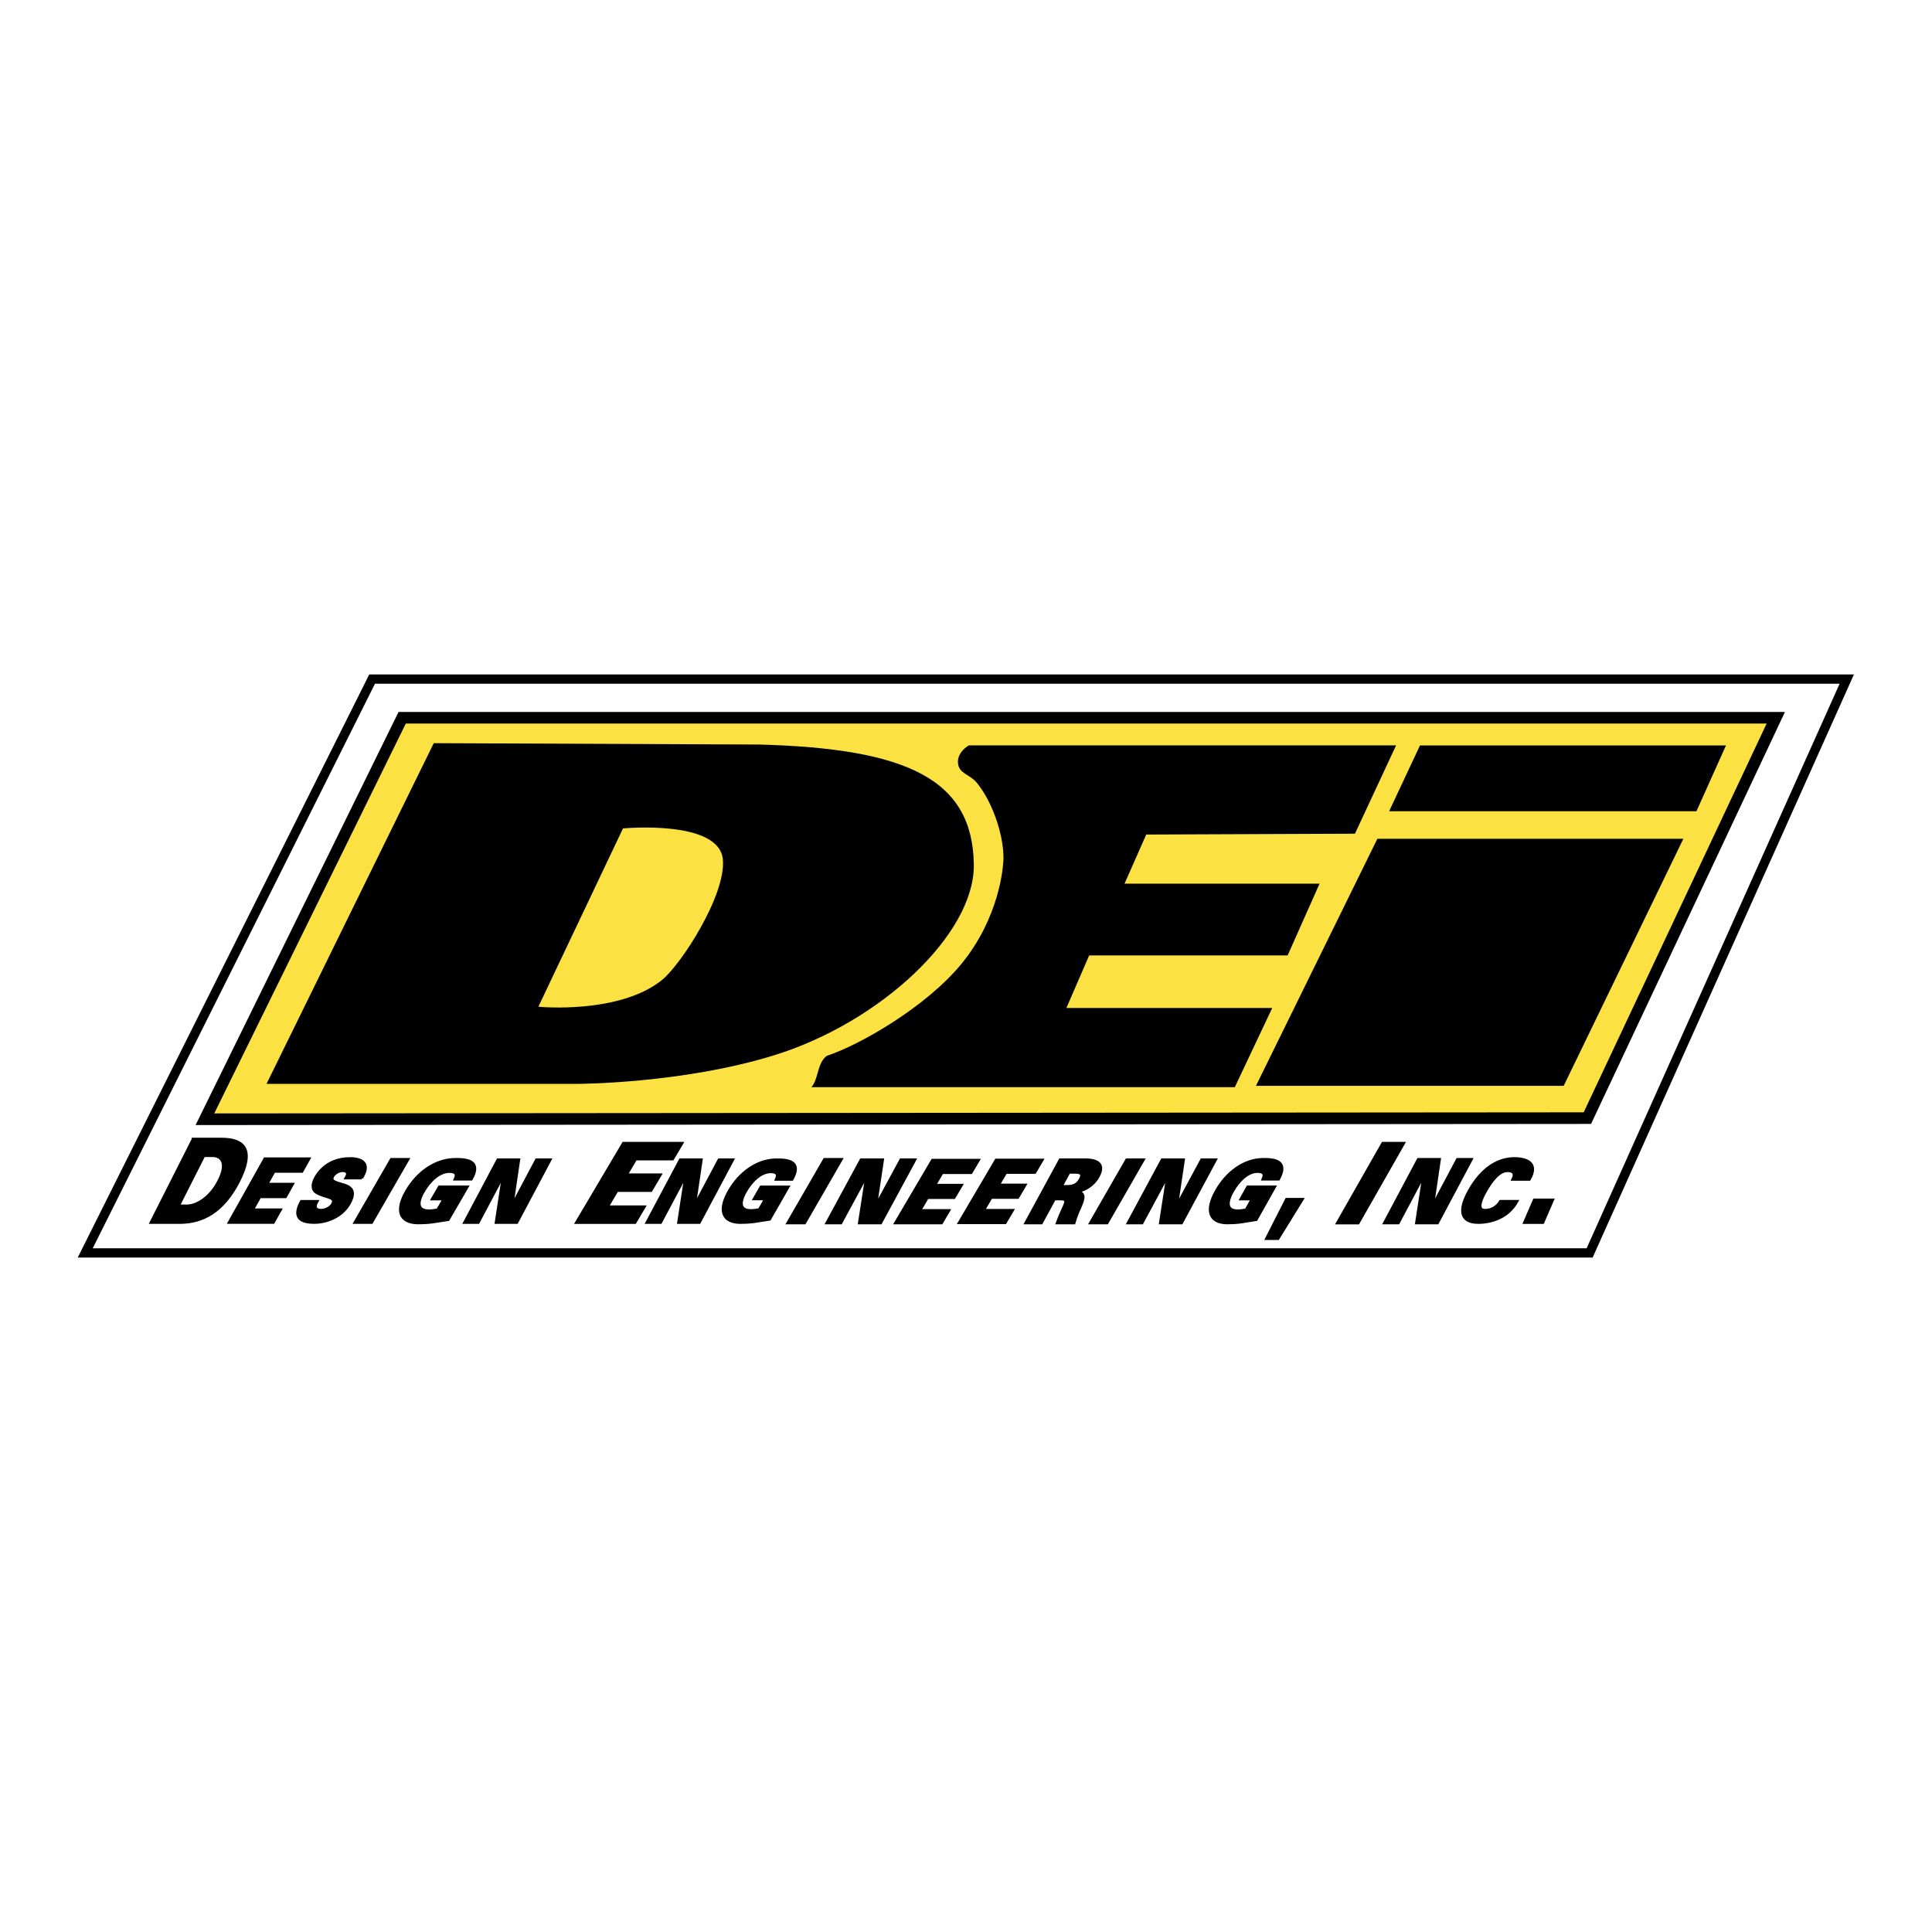
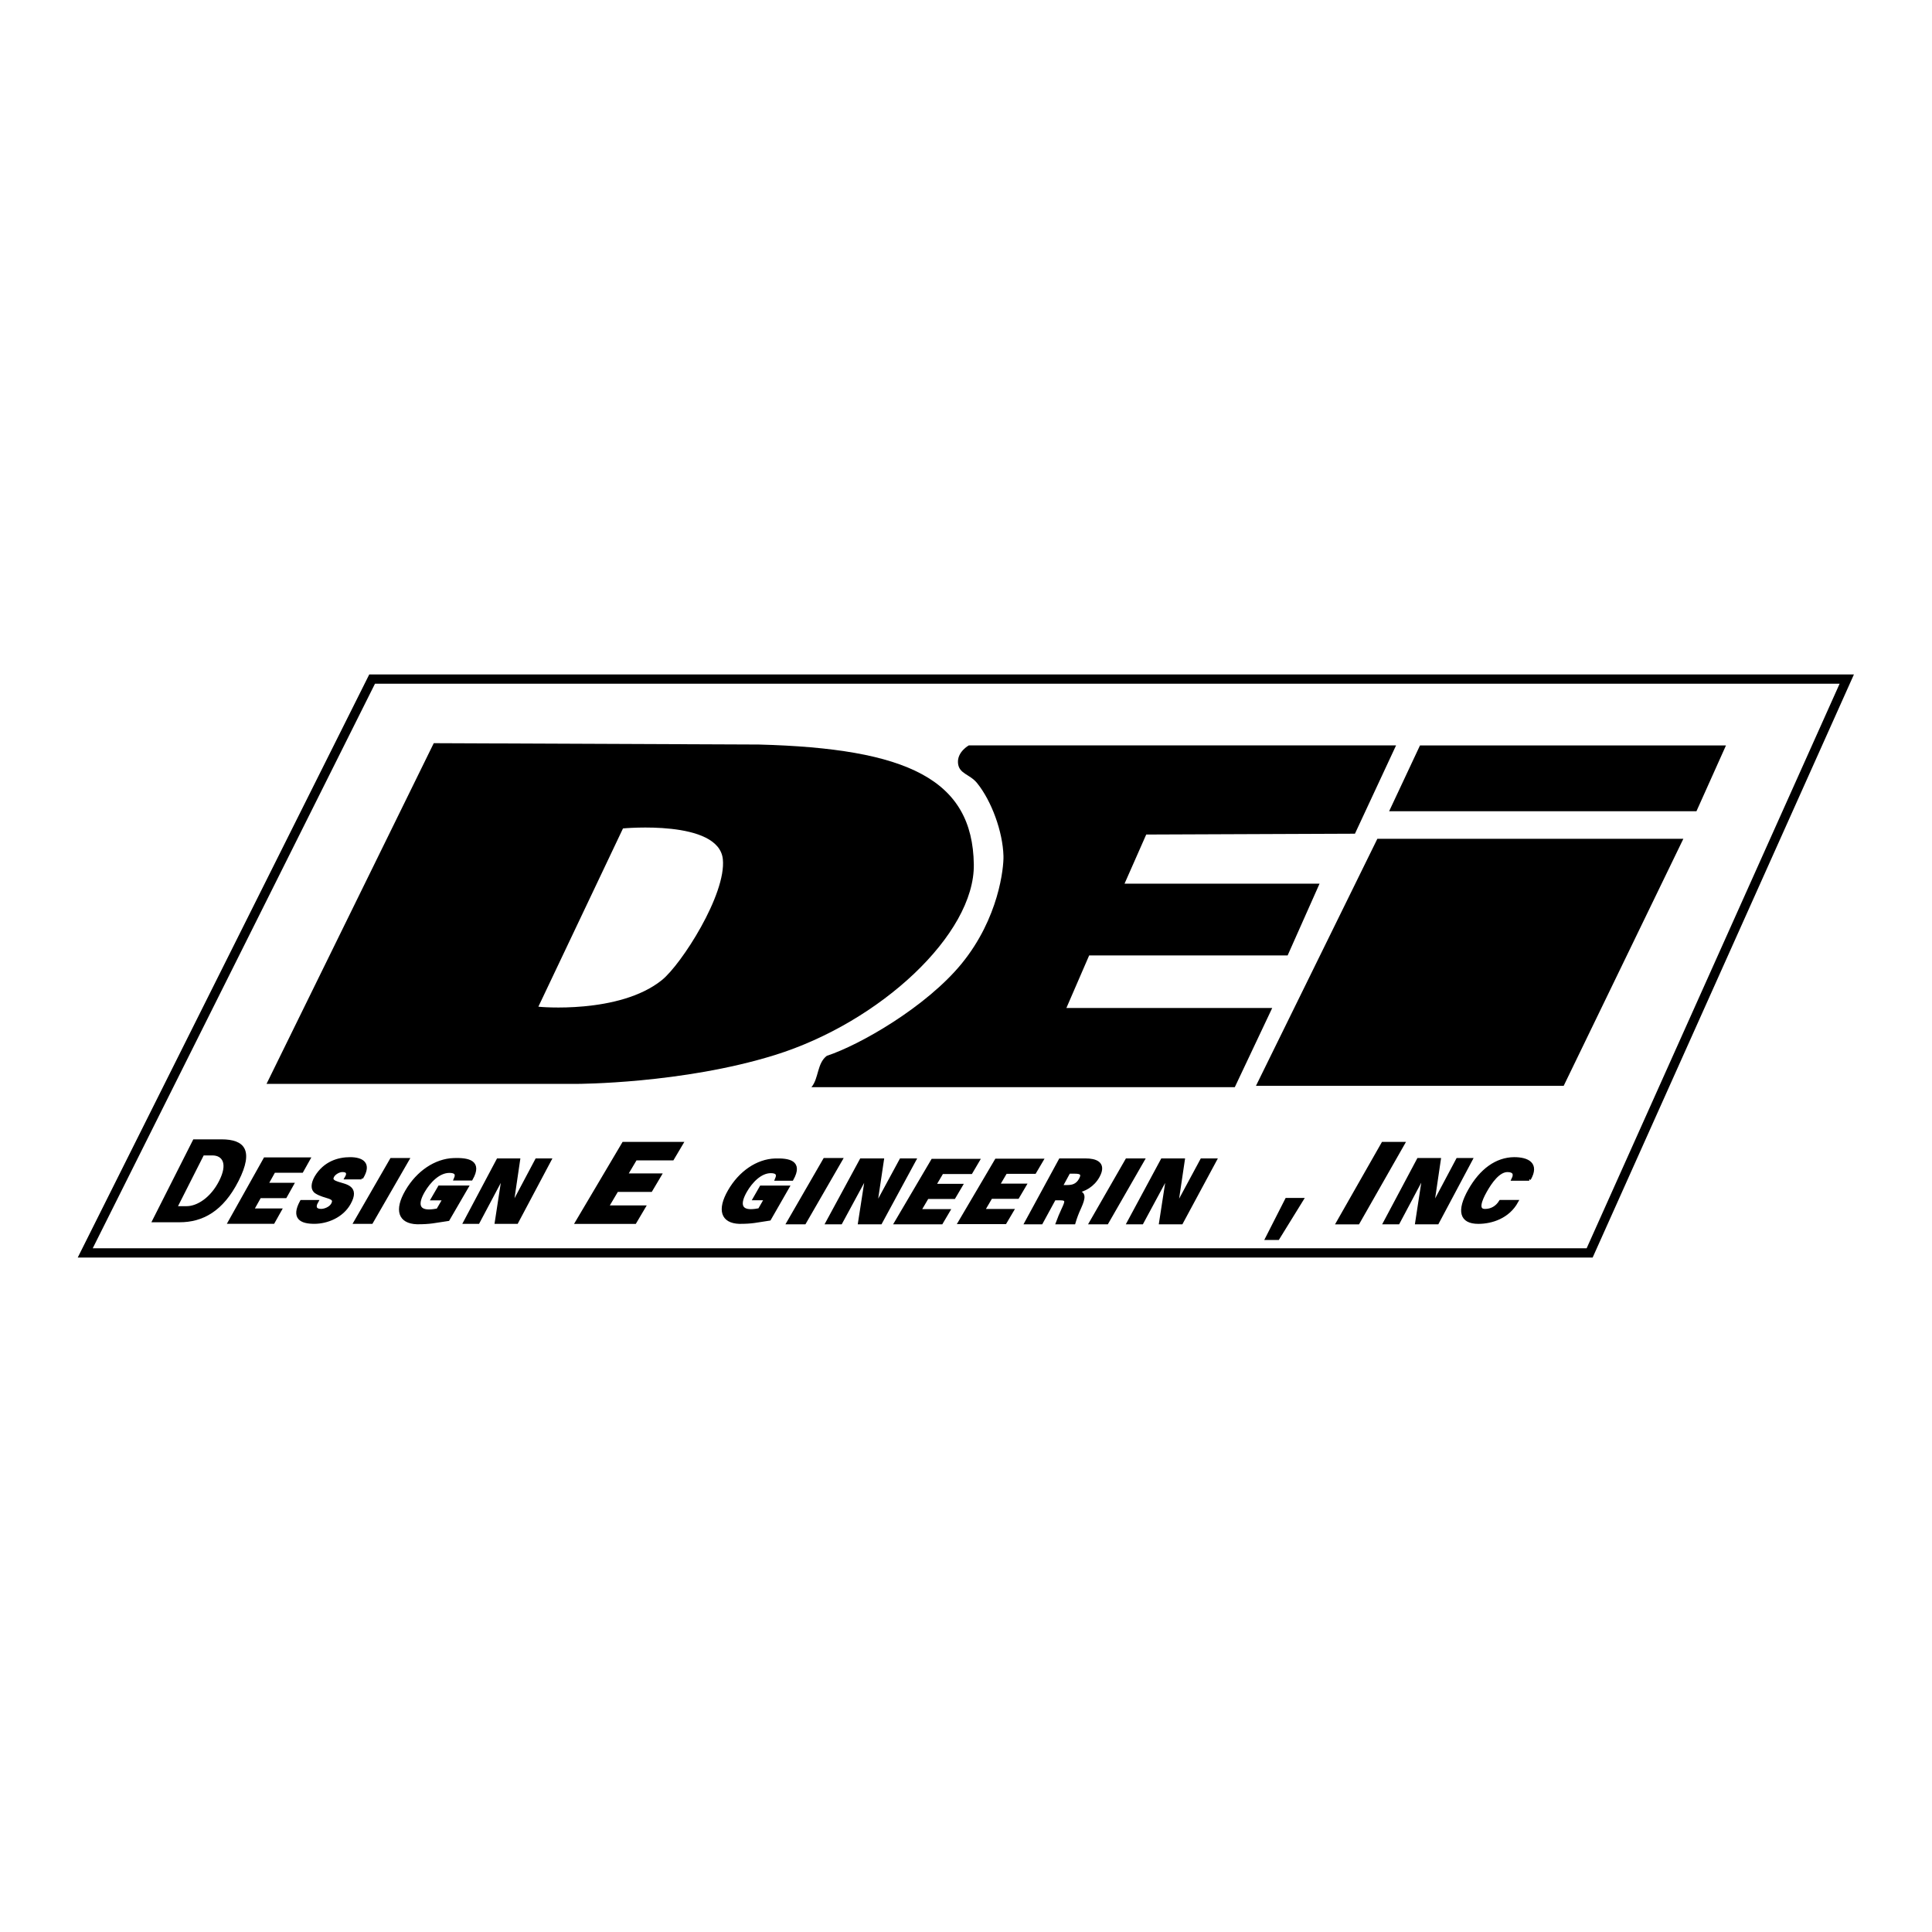
<svg xmlns="http://www.w3.org/2000/svg" version="1.0" id="Layer_1" x="0px" y="0px" width="192.756px" height="192.756px" viewBox="0 0 192.756 192.756" enable-background="new 0 0 192.756 192.756" xml:space="preserve">
  <g>
    <polygon fill-rule="evenodd" clip-rule="evenodd" fill="#FFFFFF" points="0,0 192.756,0 192.756,192.756 0,192.756 0,0  " />
    <polygon fill-rule="evenodd" clip-rule="evenodd" fill="#FFFFFF" stroke="#000000" stroke-width="0.925" stroke-miterlimit="2.613" points="   37.125,67.754 184.252,67.754 158.6,125.002 8.504,125.002 37.125,67.754  " />
-     <polygon fill-rule="evenodd" clip-rule="evenodd" fill="#FBE242" stroke="#000000" stroke-width="1.159" stroke-miterlimit="2.613" points="   40.125,71.61 177.171,71.61 158.372,111.555 20.445,111.667 40.125,71.61  " />
    <polygon fill-rule="evenodd" clip-rule="evenodd" points="137.419,83.687 167.948,83.687 156.009,108.335 125.307,108.335    137.419,83.687  " />
    <polygon fill-rule="evenodd" clip-rule="evenodd" points="141.673,74.371 172.202,74.371 169.255,80.938 138.593,80.938    141.673,74.371  " />
    <path fill-rule="evenodd" clip-rule="evenodd" d="M62.156,82.652l-8.442,17.785c0,0.021,8.074,0.77,12.322-2.653   c1.946-1.567,6.441-8.564,6.082-12.062C71.71,81.744,62.156,82.652,62.156,82.652L62.156,82.652z M43.276,74.147l32.427,0.135   c14.842,0.386,21.333,3.479,21.455,11.96c0.099,6.962-9.342,15.752-19.854,19.021c-9.237,2.873-19.755,2.876-19.755,2.876   l-30.959,0.002L43.276,74.147L43.276,74.147z" />
    <path fill-rule="evenodd" clip-rule="evenodd" d="M19.285,113.674l-4.181,8.271h2.816c2.291,0,4.34-1.078,5.888-4.136   c1.545-3.06,0.584-4.136-1.707-4.136H19.285L19.285,113.674z M20.322,115.277h0.868c1.007,0,1.541,0.824,0.678,2.532   c-0.863,1.707-2.231,2.53-3.238,2.53h-0.869L20.322,115.277L20.322,115.277z" />
-     <path fill="none" stroke="#000000" stroke-width="0.321" stroke-miterlimit="2.613" d="M19.285,113.674l-4.181,8.271h2.816   c2.291,0,4.34-1.078,5.888-4.136c1.545-3.06,0.584-4.136-1.707-4.136H19.285L19.285,113.674z M20.322,115.277h0.868   c1.007,0,1.541,0.824,0.678,2.532c-0.863,1.707-2.231,2.53-3.238,2.53h-0.869L20.322,115.277L20.322,115.277z" />
    <polygon fill-rule="evenodd" clip-rule="evenodd" stroke="#000000" stroke-width="0.321" stroke-miterlimit="2.613" points="   63.341,121.95 64.243,120.425 60.561,120.425 61.547,118.759 64.934,118.759 65.838,117.235 62.449,117.235 63.41,115.612    67.092,115.612 67.996,114.087 62.208,114.087 57.554,121.95 63.341,121.95  " />
    <polygon fill-rule="evenodd" clip-rule="evenodd" stroke="#000000" stroke-width="0.321" stroke-miterlimit="2.613" points="   126.397,123.554 127.497,123.554 129.889,119.68 128.368,119.68 126.397,123.554  " />
-     <polygon fill-rule="evenodd" clip-rule="evenodd" stroke="#000000" stroke-width="0.321" stroke-miterlimit="2.613" points="   153.917,121.95 154.873,119.739 153.091,119.739 152.135,121.95 153.917,121.95  " />
    <polygon fill-rule="evenodd" clip-rule="evenodd" stroke="#000000" stroke-width="0.321" stroke-miterlimit="2.613" points="   135.495,121.995 140,114.087 137.974,114.087 133.471,121.995 135.495,121.995  " />
    <polygon fill-rule="evenodd" clip-rule="evenodd" stroke="#000000" stroke-width="0.308" stroke-miterlimit="2.613" points="   27.26,121.948 27.946,120.724 25.167,120.724 25.917,119.385 28.474,119.385 29.161,118.159 26.604,118.159 27.333,116.854    30.114,116.854 30.8,115.629 26.433,115.629 22.893,121.948 27.26,121.948  " />
    <path fill-rule="evenodd" clip-rule="evenodd" stroke="#000000" stroke-width="0.308" stroke-miterlimit="2.613" d="   M36.075,117.519c0.916-1.469-0.007-1.915-1.147-1.915c-1.156,0-2.527,0.396-3.396,1.84c-0.369,0.657-0.405,1.214,0.003,1.485   c0.875,0.581,2.106,0.404,1.644,1.231c-0.228,0.404-0.792,0.606-1.144,0.606c-0.551,0-0.759-0.312-0.43-0.886h-1.531   c-0.903,1.654-0.003,2.067,1.284,2.067c1.277,0,2.768-0.607,3.485-1.89c0.921-1.646-0.369-1.746-1.149-2.008   c-0.339-0.118-0.749-0.263-0.499-0.709c0.171-0.305,0.619-0.558,0.971-0.558c0.26,0,0.422,0.068,0.481,0.195   c0.067,0.126,0.036,0.303-0.104,0.539H36.075L36.075,117.519z" />
    <polygon fill-rule="evenodd" clip-rule="evenodd" stroke="#000000" stroke-width="0.308" stroke-miterlimit="2.613" points="   37.064,121.953 40.676,115.688 39.049,115.688 35.437,121.953 37.064,121.953  " />
    <path fill-rule="evenodd" clip-rule="evenodd" stroke="#000000" stroke-width="0.308" stroke-miterlimit="2.613" d="   M43.676,120.72c-0.267,0.05-0.589,0.1-0.882,0.1c-1.139,0-1.245-0.787-0.553-1.976c0.568-0.98,1.527-1.978,2.596-1.978   c0.523,0,0.856,0.177,0.594,0.762h1.584c0.998-1.759-0.333-1.978-1.741-1.936c-1.816,0.06-3.595,1.257-4.695,3.151   c-1.1,1.893-0.711,3.091,1.037,3.149c1.378,0,1.696-0.126,3.094-0.326l1.878-3.234h-2.747l-0.681,1.173h1.164L43.676,120.72   L43.676,120.72z" />
    <polygon fill-rule="evenodd" clip-rule="evenodd" stroke="#000000" stroke-width="0.308" stroke-miterlimit="2.613" points="   46.377,121.953 47.701,121.953 50.23,117.188 50.246,117.188 49.516,121.953 51.554,121.953 54.857,115.73 53.534,115.73    51.082,120.35 51.057,120.367 51.74,115.73 49.681,115.73 46.377,121.953  " />
-     <polygon fill-rule="evenodd" clip-rule="evenodd" stroke="#000000" stroke-width="0.308" stroke-miterlimit="2.613" points="   64.57,121.953 65.898,121.953 68.436,117.188 68.45,117.188 67.719,121.953 69.762,121.953 73.075,115.73 71.747,115.73    69.288,120.35 69.265,120.367 69.948,115.73 67.882,115.73 64.57,121.953  " />
    <path fill-rule="evenodd" clip-rule="evenodd" stroke="#000000" stroke-width="0.308" stroke-miterlimit="2.613" d="   M75.768,120.695c-0.258,0.049-0.571,0.098-0.856,0.098c-1.107,0-1.209-0.775-0.537-1.949c0.554-0.968,1.487-1.951,2.525-1.951   c0.509,0,0.831,0.173,0.578,0.753h1.538c0.972-1.737-0.321-1.952-1.691-1.91c-1.764,0.057-3.496,1.238-4.565,3.108   c-1.07,1.867-0.693,3.05,1.004,3.107c1.34,0,1.649-0.125,3.009-0.322l1.829-3.191h-2.67l-0.663,1.157h1.131L75.768,120.695   L75.768,120.695z" />
    <polygon fill-rule="evenodd" clip-rule="evenodd" stroke="#000000" stroke-width="0.308" stroke-miterlimit="2.613" points="   80.27,121.995 83.909,115.688 82.27,115.688 78.63,121.995 80.27,121.995  " />
    <polygon fill-rule="evenodd" clip-rule="evenodd" stroke="#000000" stroke-width="0.308" stroke-miterlimit="2.613" points="   82.524,121.995 83.887,121.995 86.486,117.197 86.501,117.197 85.757,121.995 87.856,121.995 91.249,115.73 89.885,115.73    87.365,120.382 87.342,120.398 88.037,115.73 85.917,115.73 82.524,121.995  " />
    <polygon fill-rule="evenodd" clip-rule="evenodd" stroke="#000000" stroke-width="0.308" stroke-miterlimit="2.613" points="   93.926,121.995 94.636,120.79 91.74,120.79 92.517,119.47 95.18,119.47 95.891,118.265 93.227,118.265 93.984,116.979    96.879,116.979 97.589,115.771 93.039,115.771 89.376,121.995 93.926,121.995  " />
    <polygon fill-rule="evenodd" clip-rule="evenodd" stroke="#000000" stroke-width="0.308" stroke-miterlimit="2.613" points="   100.281,121.977 100.992,120.771 98.098,120.771 98.872,119.451 101.537,119.451 102.246,118.246 99.583,118.246 100.339,116.961    103.234,116.961 103.945,115.754 99.394,115.754 95.731,121.977 100.281,121.977  " />
    <path fill-rule="evenodd" clip-rule="evenodd" d="M105.856,118.386l0.783-1.44h0.594c0.486,0,0.916,0.079,0.566,0.72   c-0.349,0.643-0.862,0.721-1.35,0.721H105.856L105.856,118.386z M105.196,119.601h0.571c0.775,0,0.637,0.312,0.286,1.067   c-0.202,0.442-0.401,0.895-0.555,1.327h1.65c0.146-0.503,0.33-0.997,0.575-1.519c0.43-0.973,0.553-1.534-0.405-1.562l0.019-0.035   c0.824-0.103,1.725-0.6,2.233-1.534c0.723-1.329-0.324-1.615-1.251-1.615h-2.541l-3.406,6.265h1.521L105.196,119.601   L105.196,119.601z" />
    <path fill="none" stroke="#000000" stroke-width="0.308" stroke-miterlimit="2.613" d="M105.856,118.386l0.783-1.44h0.594   c0.486,0,0.916,0.079,0.566,0.72c-0.349,0.643-0.862,0.721-1.35,0.721H105.856L105.856,118.386z M105.196,119.601h0.571   c0.775,0,0.637,0.312,0.286,1.067c-0.202,0.442-0.401,0.895-0.555,1.327h1.65c0.146-0.503,0.33-0.997,0.575-1.519   c0.43-0.973,0.553-1.534-0.405-1.562l0.019-0.035c0.824-0.103,1.725-0.6,2.233-1.534c0.723-1.329-0.324-1.615-1.251-1.615h-2.541   l-3.406,6.265h1.521L105.196,119.601L105.196,119.601z" />
-     <path fill-rule="evenodd" clip-rule="evenodd" stroke="#000000" stroke-width="0.308" stroke-miterlimit="2.613" d="   M124.334,120.72c-0.257,0.05-0.568,0.1-0.85,0.1c-1.098,0-1.196-0.787-0.528-1.976c0.55-0.98,1.477-1.978,2.505-1.978   c0.503,0,0.823,0.177,0.57,0.762h1.523c0.967-1.759-0.314-1.978-1.672-1.936c-1.746,0.06-3.463,1.257-4.526,3.151   c-1.063,1.893-0.693,3.091,0.989,3.149c1.326,0,1.633-0.126,2.98-0.326l1.816-3.234h-2.646l-0.658,1.173h1.12L124.334,120.72   L124.334,120.72z" />
    <polygon fill-rule="evenodd" clip-rule="evenodd" stroke="#000000" stroke-width="0.308" stroke-miterlimit="2.613" points="   112.58,121.995 113.933,121.995 116.518,117.197 116.532,117.197 115.791,121.995 117.875,121.995 121.248,115.73 119.895,115.73    117.39,120.382 117.365,120.398 118.058,115.73 115.952,115.73 112.58,121.995  " />
    <polygon fill-rule="evenodd" clip-rule="evenodd" stroke="#000000" stroke-width="0.308" stroke-miterlimit="2.613" points="   110.441,121.995 114.041,115.73 112.422,115.73 108.822,121.995 110.441,121.995  " />
-     <path fill-rule="evenodd" clip-rule="evenodd" stroke="#000000" stroke-width="0.308" stroke-miterlimit="2.613" d="   M152.575,117.646c0.887-1.537-0.166-2.043-1.513-2.043c-1.739,0.018-3.293,1.122-4.442,3.165s-0.859,3.183,0.872,3.183   c1.347,0,2.989-0.541,3.83-2.077h-1.616c-0.356,0.582-0.901,0.896-1.549,0.896c-0.869,0-0.457-1.047,0.042-1.933   c0.512-0.913,1.314-2.052,2.198-2.052c0.632,0,0.833,0.312,0.563,0.861H152.575L152.575,117.646z" />
+     <path fill-rule="evenodd" clip-rule="evenodd" stroke="#000000" stroke-width="0.308" stroke-miterlimit="2.613" d="   M152.575,117.646c0.887-1.537-0.166-2.043-1.513-2.043c-1.739,0.018-3.293,1.122-4.442,3.165s-0.859,3.183,0.872,3.183   c1.347,0,2.989-0.541,3.83-2.077h-1.616c-0.356,0.582-0.901,0.896-1.549,0.896c-0.869,0-0.457-1.047,0.042-1.933   c0.512-0.913,1.314-2.052,2.198-2.052c0.632,0,0.833,0.312,0.563,0.861H152.575L152.575,117.646" />
    <polygon fill-rule="evenodd" clip-rule="evenodd" stroke="#000000" stroke-width="0.308" stroke-miterlimit="2.613" points="   138.155,121.995 139.5,121.995 142.067,117.164 142.082,117.164 141.343,121.995 143.41,121.995 146.766,115.688 145.42,115.688    142.932,120.37 142.907,120.389 143.6,115.688 141.51,115.688 138.155,121.995  " />
    <path fill-rule="evenodd" clip-rule="evenodd" d="M139.286,74.369l-4.103,8.81l-20.824,0.083l-2.163,4.9h19.457l-3.187,7.164   h-19.801l-2.27,5.239h20.535l-3.735,7.904H80.956c0.743-0.876,0.547-2.379,1.536-3.13c3.285-1.07,9.938-4.897,13.454-9.202   c3.715-4.548,4.204-9.584,4.17-10.734c-0.065-2.413-1.183-5.487-2.635-7.278c-0.732-0.904-1.824-0.909-1.903-2.016   c-0.078-1.107,1.078-1.74,1.078-1.74H139.286L139.286,74.369z" />
  </g>
</svg>